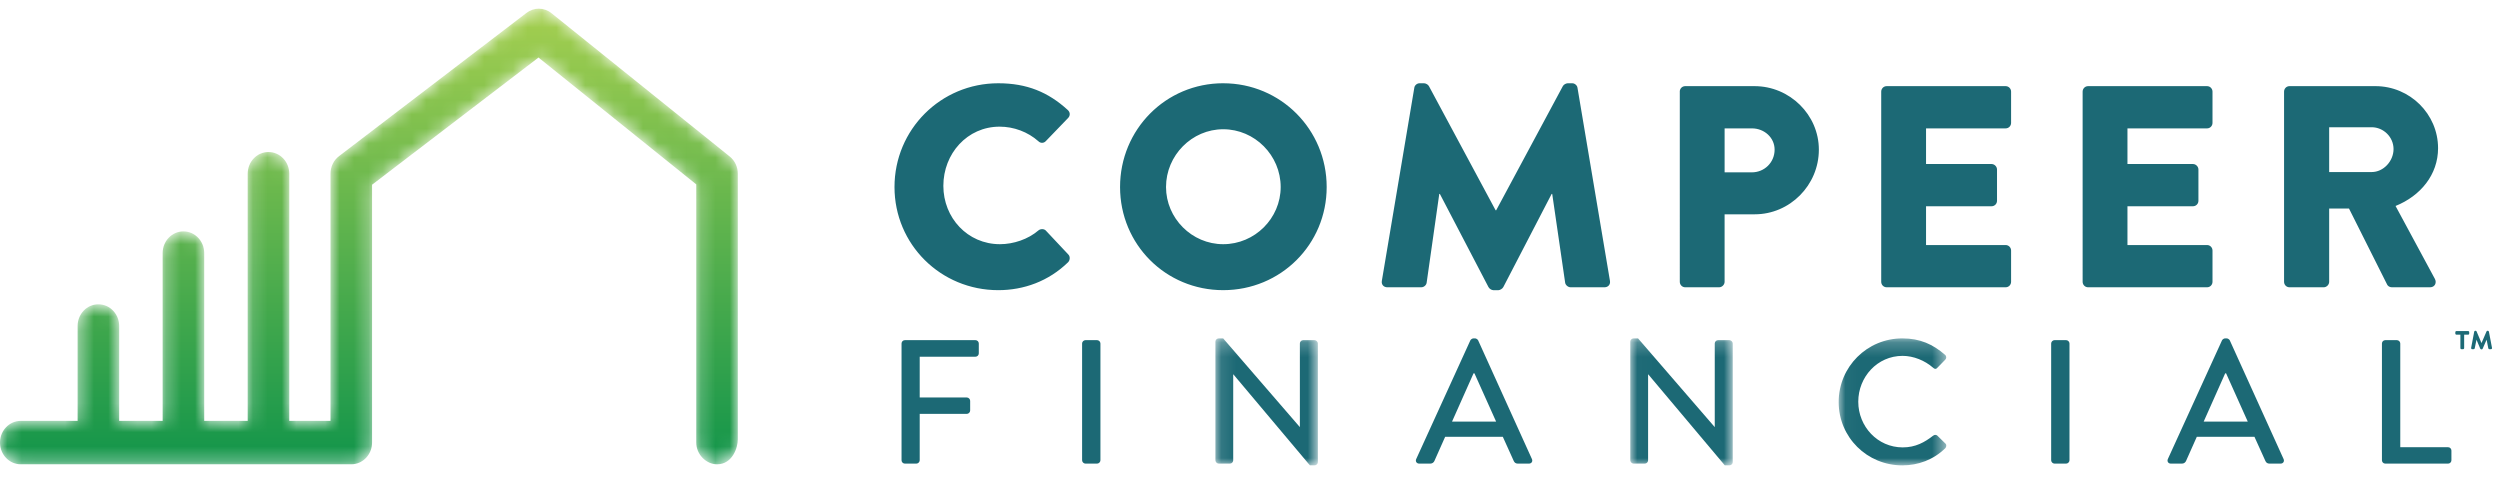
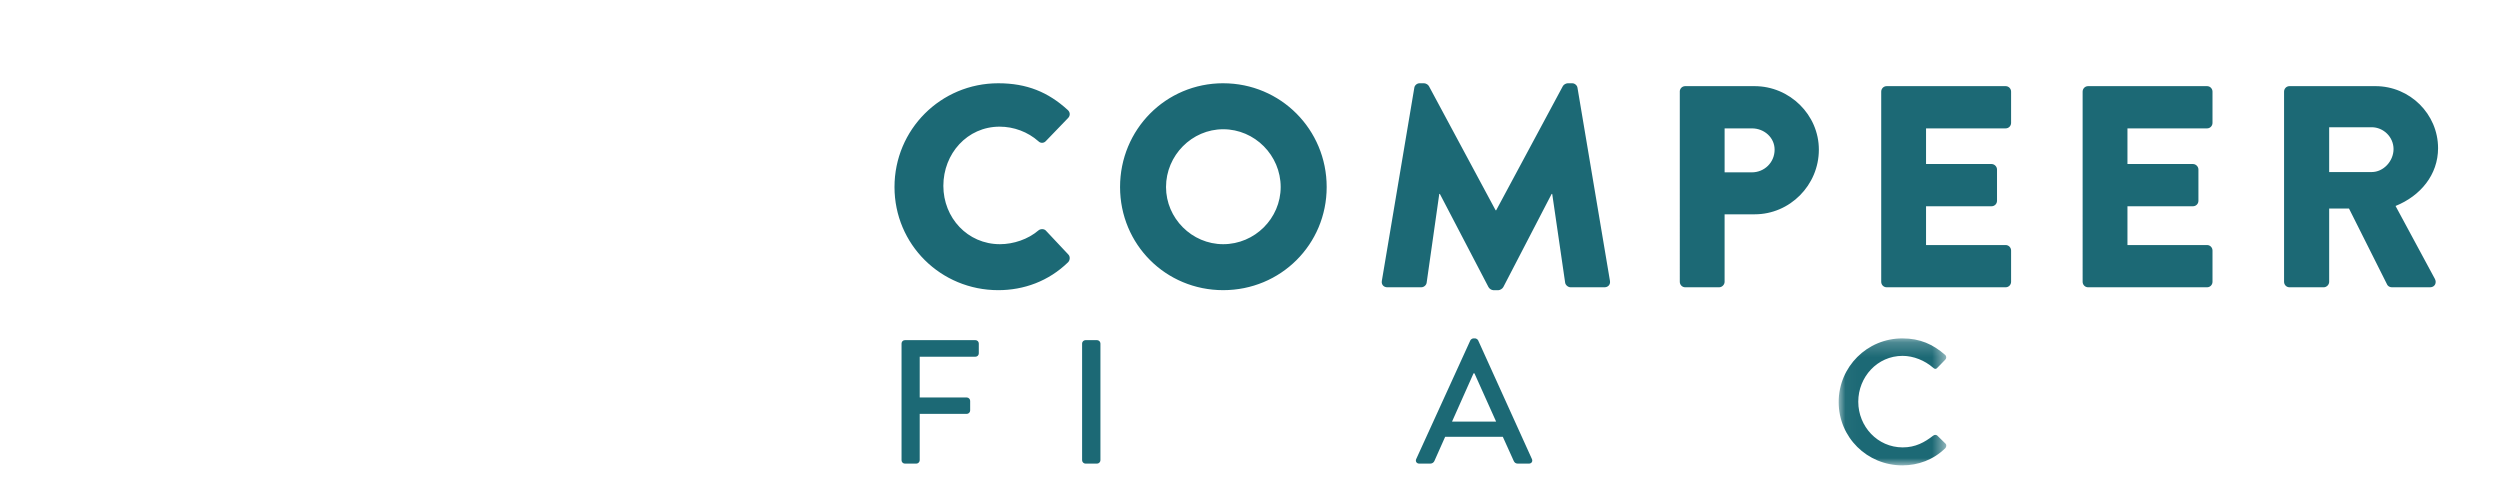
<svg xmlns="http://www.w3.org/2000/svg" xmlns:xlink="http://www.w3.org/1999/xlink" width="173" height="33" viewBox="0 0 173 33">
  <defs>
-     <path id="u1md04re4a" d="M36.437.487l-12.979 9.916c-.37.281-.588.732-.588 1.212v17.106h-2.852V11.618c0-.83-.645-1.502-1.439-1.502-.796 0-1.439.672-1.439 1.502V28.72h-3.008V17.11c0-.832-.643-1.503-1.439-1.503-.794 0-1.438.671-1.438 1.503v11.61H8.247v-6.564c0-.83-.643-1.502-1.438-1.502-.795 0-1.438.671-1.438 1.502v6.565H1.438c-.782 0-1.417.65-1.438 1.461v.082c.021.81.656 1.461 1.438 1.461h22.87c.795 0 1.439-.673 1.439-1.502V12.38l11.517-8.802 10.917 8.778v17.868c0 .83.7 1.502 1.437 1.502 1.059 0 1.439-1.137 1.439-1.724V11.615c0-.467-.208-.907-.561-1.19L38.164.51c-.258-.209-.569-.314-.878-.314-.298 0-.596.097-.85.291" />
    <path id="titxrews4d" d="M0.105 0.213L7.196 0.213 7.196 8.999 0.105 8.999z" />
-     <path id="vl0tsqpn3f" d="M0.016 0.213L7.106 0.213 7.106 8.999 0.016 8.999z" />
    <path id="i0mi716t8h" d="M0.036 0.212L7.484 0.212 7.484 8.999 0.036 8.999z" />
    <linearGradient id="4ktk3znqtb" x1="50%" x2="50%" y1=".001%" y2="100.001%">
      <stop offset="0%" stop-color="#A5CF4F" />
      <stop offset="100%" stop-color="#12954B" />
    </linearGradient>
  </defs>
  <g fill="none" fill-rule="evenodd">
    <g>
      <g>
        <g>
          <g transform="translate(-125 -182) translate(0 153) translate(125 29) translate(0 .404)">
            <mask id="kkh6uvq2vc" fill="#fff">
              <use xlink:href="#u1md04re4a" />
            </mask>
            <path fill="url(#4ktk3znqtb)" d="M23.458 10.403c-.37.281-.588.732-.588 1.212v17.106h-2.852V11.618c0-.83-.645-1.502-1.439-1.502-.796 0-1.439.672-1.439 1.502V28.72h-3.008V17.11c0-.832-.643-1.503-1.439-1.503-.794 0-1.438.671-1.438 1.503v11.61H8.247v-6.564c0-.83-.643-1.502-1.438-1.502-.795 0-1.438.671-1.438 1.502v6.565H1.438c-.782 0-1.417.65-1.438 1.461v.082c.021.81.656 1.461 1.438 1.461h22.87c.795 0 1.439-.673 1.439-1.502V12.38l11.517-8.802 10.917 8.778v17.868c0 .83.7 1.502 1.437 1.502 1.059 0 1.439-1.137 1.439-1.724V11.615c0-.467-.208-.907-.561-1.19L38.164.51c-.258-.209-.569-.314-.878-.314-.298 0-.596.097-.85.291l-12.978 9.916z" mask="url(#kkh6uvq2vc)" />
          </g>
          <g>
            <path fill="#1C6975" d="M7.278.558c1.987 0 3.46.616 4.812 1.85.178.158.178.397.02.556l-1.552 1.61c-.139.14-.358.14-.497 0-.736-.655-1.71-1.013-2.684-1.013C5.13 3.56 3.48 5.43 3.48 7.657c0 2.207 1.67 4.037 3.917 4.037.934 0 1.948-.339 2.664-.954.14-.12.398-.12.517.019l1.551 1.65c.14.14.12.398-.02.537-1.351 1.313-3.062 1.929-4.831 1.929-3.978 0-7.179-3.162-7.179-7.138C.1 3.759 3.3.558 7.278.558M22.846 11.694c2.188 0 3.977-1.79 3.977-3.957 0-2.188-1.79-3.997-3.977-3.997-2.167 0-3.957 1.809-3.957 3.997 0 2.167 1.79 3.957 3.957 3.957m0-11.136c3.977 0 7.16 3.201 7.16 7.179 0 3.976-3.183 7.138-7.16 7.138-3.977 0-7.138-3.162-7.138-7.138 0-3.978 3.161-7.18 7.138-7.18M36.069.876c.018-.179.198-.318.358-.318h.318c.1 0 .278.08.337.199l4.614 8.59h.04l4.613-8.59c.06-.12.238-.199.337-.199h.32c.157 0 .337.14.357.318l2.247 13.363c.04.259-.139.437-.378.437h-2.346c-.18 0-.357-.158-.378-.318l-.895-6.144h-.039l-3.342 6.442c-.058.12-.238.22-.337.22h-.359c-.118 0-.278-.1-.337-.22l-3.361-6.442h-.04l-.874 6.144c-.02.16-.179.318-.378.318H34.2c-.24 0-.419-.178-.378-.437L36.069.876zM59.433 6.722c.855 0 1.57-.675 1.57-1.57 0-.835-.715-1.472-1.57-1.472h-1.89v3.042h1.89zM54.44 1.134c0-.198.158-.377.378-.377h4.792c2.446 0 4.455 1.988 4.455 4.394 0 2.466-2.01 4.475-4.435 4.475h-2.088v4.672c0 .2-.179.378-.378.378H54.82c-.22 0-.378-.178-.378-.378V1.134zM68.38 1.135c0-.199.159-.378.378-.378h8.232c.219 0 .377.18.377.378v2.167c0 .2-.158.378-.377.378h-5.508v2.466h4.534c.2 0 .377.179.377.377v2.168c0 .219-.178.378-.377.378h-4.534v2.684h5.508c.219 0 .377.18.377.378v2.167c0 .2-.158.378-.377.378h-8.232c-.22 0-.378-.179-.378-.378V1.135zM82.318 1.135c0-.199.16-.378.378-.378h8.233c.218 0 .376.18.376.378v2.167c0 .2-.158.378-.376.378H85.42v2.466h4.534c.199 0 .377.179.377.377v2.168c0 .219-.178.378-.377.378H85.42v2.684h5.509c.218 0 .376.18.376.378v2.167c0 .2-.158.378-.376.378h-8.233c-.219 0-.378-.179-.378-.378V1.135zM102.321 6.702c.815 0 1.512-.755 1.512-1.59 0-.835-.697-1.511-1.512-1.511h-2.943v3.101h2.943zm-6.064-5.567c0-.199.157-.378.377-.378h5.946c2.386 0 4.334 1.929 4.334 4.295 0 1.83-1.212 3.3-2.942 3.997l2.724 5.05c.139.26 0 .577-.338.577h-2.645c-.159 0-.279-.099-.318-.178l-2.644-5.27h-1.373v5.07c0 .2-.178.378-.377.378h-2.367c-.22 0-.377-.178-.377-.378V1.135zM.587 18.566c0-.121.098-.232.231-.232h4.883c.134 0 .232.11.232.232v.684c0 .122-.098.231-.232.231H1.844v2.82h3.258c.123 0 .233.11.233.232v.67c0 .124-.11.234-.233.234H1.844v3.21c0 .121-.11.231-.232.231H.818c-.133 0-.231-.11-.231-.231v-8.08zM13.08 18.566c0-.121.11-.232.233-.232h.805c.123 0 .232.11.232.232v8.08c0 .122-.11.232-.232.232h-.805c-.122 0-.232-.11-.232-.231v-8.08z" transform="translate(-125 -182) translate(0 153) translate(125 29) translate(61.8 5.204)" />
            <g transform="translate(-125 -182) translate(0 153) translate(125 29) translate(61.8 5.204) translate(22.2 18)">
              <mask id="tvy0lnevze" fill="#fff">
                <use xlink:href="#titxrews4d" />
              </mask>
-               <path fill="#1C6975" d="M.105.433c0-.123.11-.22.232-.22h.306L5.94 6.34h.011V.567c0-.122.097-.233.232-.233h.781c.123 0 .232.11.232.233V8.78c0 .121-.11.219-.232.219h-.318L1.35 2.703h-.012v5.943c0 .123-.098.232-.232.232h-.77c-.121 0-.23-.11-.23-.232V.433z" mask="url(#tvy0lnevze)" />
            </g>
            <path fill="#1C6975" d="M41.732 23.973l-1.501-3.344h-.061l-1.49 3.344h3.052zm-5.53 2.588l3.747-8.214c.038-.074.146-.135.209-.135h.121c.062 0 .17.061.208.135l3.722 8.214c.074.158-.024.317-.208.317h-.768c-.146 0-.233-.073-.282-.183l-.756-1.672h-3.991c-.244.562-.5 1.11-.744 1.672-.037.086-.135.183-.281.183h-.768c-.184 0-.281-.159-.21-.317z" transform="translate(-125 -182) translate(0 153) translate(125 29) translate(61.8 5.204)" />
            <g transform="translate(-125 -182) translate(0 153) translate(125 29) translate(61.8 5.204) translate(51 18)">
              <mask id="18yccw4j3g" fill="#fff">
                <use xlink:href="#vl0tsqpn3f" />
              </mask>
              <path fill="#1C6975" d="M.016.433c0-.123.11-.22.232-.22h.305L5.85 6.34h.011V.567c0-.122.098-.233.233-.233h.78c.123 0 .232.11.232.233V8.78c0 .121-.109.219-.231.219h-.318L1.26 2.703h-.012v5.943c0 .123-.098.232-.233.232H.248c-.123 0-.232-.11-.232-.232V.433z" mask="url(#18yccw4j3g)" />
            </g>
            <g transform="translate(-125 -182) translate(0 153) translate(125 29) translate(61.8 5.204) translate(65.4 18)">
              <mask id="u025863ubi" fill="#fff">
                <use xlink:href="#i0mi716t8h" />
              </mask>
              <path fill="#1C6975" d="M4.443.212c1.233 0 2.124.416 2.954 1.136.109.097.109.244.011.341l-.536.55c-.086.11-.195.11-.305 0-.574-.5-1.356-.818-2.11-.818-1.748 0-3.065 1.464-3.065 3.173 0 1.71 1.33 3.161 3.075 3.161.89 0 1.514-.354 2.1-.805.11-.086.219-.073.292-.013l.562.55c.098.086.073.243-.013.33C6.58 8.621 5.53 9 4.443 9 2.003 9 .036 7.06.036 4.618.036 2.177 2.003.212 4.443.212" mask="url(#u025863ubi)" />
            </g>
-             <path fill="#1C6975" d="M80.14 18.566c0-.121.11-.232.232-.232h.805c.122 0 .232.11.232.232v8.08c0 .122-.11.232-.232.232h-.805c-.122 0-.232-.11-.232-.231v-8.08zM93.746 23.973l-1.501-3.344h-.061l-1.49 3.344h3.052zm-5.53 2.588l3.748-8.214c.037-.074.145-.135.208-.135h.122c.06 0 .17.061.207.135l3.723 8.214c.073.158-.025.317-.208.317h-.77c-.145 0-.23-.073-.28-.183l-.757-1.672h-3.99c-.244.562-.5 1.11-.745 1.672-.037.086-.134.183-.28.183h-.77c-.182 0-.28-.159-.207-.317zM103.03 18.566c0-.121.097-.232.232-.232h.805c.123 0 .232.11.232.232v7.177h3.308c.134 0 .231.11.231.232v.672c0 .121-.097.231-.231.231h-4.345c-.135 0-.232-.11-.232-.231v-8.08zM109.203 18.867l.213-1.123c.007-.033.04-.06.076-.06h.017c.024 0 .06.023.07.044l.34.809.35-.809c.008-.02.045-.045.07-.045h.016c.033 0 .07.028.077.061l.215 1.127c.009.05-.028.09-.077.09h-.105c-.037 0-.07-.033-.077-.07l-.114-.59-.278.635c-.007.02-.04.037-.064.037h-.024c-.02 0-.057-.017-.07-.04l-.265-.631-.121.593c-.004.033-.045.066-.078.066h-.093c-.053 0-.086-.045-.078-.094m-.744.016v-.927h-.273c-.04 0-.077-.032-.077-.077v-.098c0-.04.037-.077.077-.077h.805c.046 0 .078.036.078.077v.098c0 .045-.032.077-.078.077h-.271v.927c0 .04-.037.078-.079.078h-.104c-.046 0-.078-.037-.078-.078" transform="translate(-125 -182) translate(0 153) translate(125 29) translate(61.8 5.204)" />
          </g>
        </g>
      </g>
    </g>
  </g>
</svg>